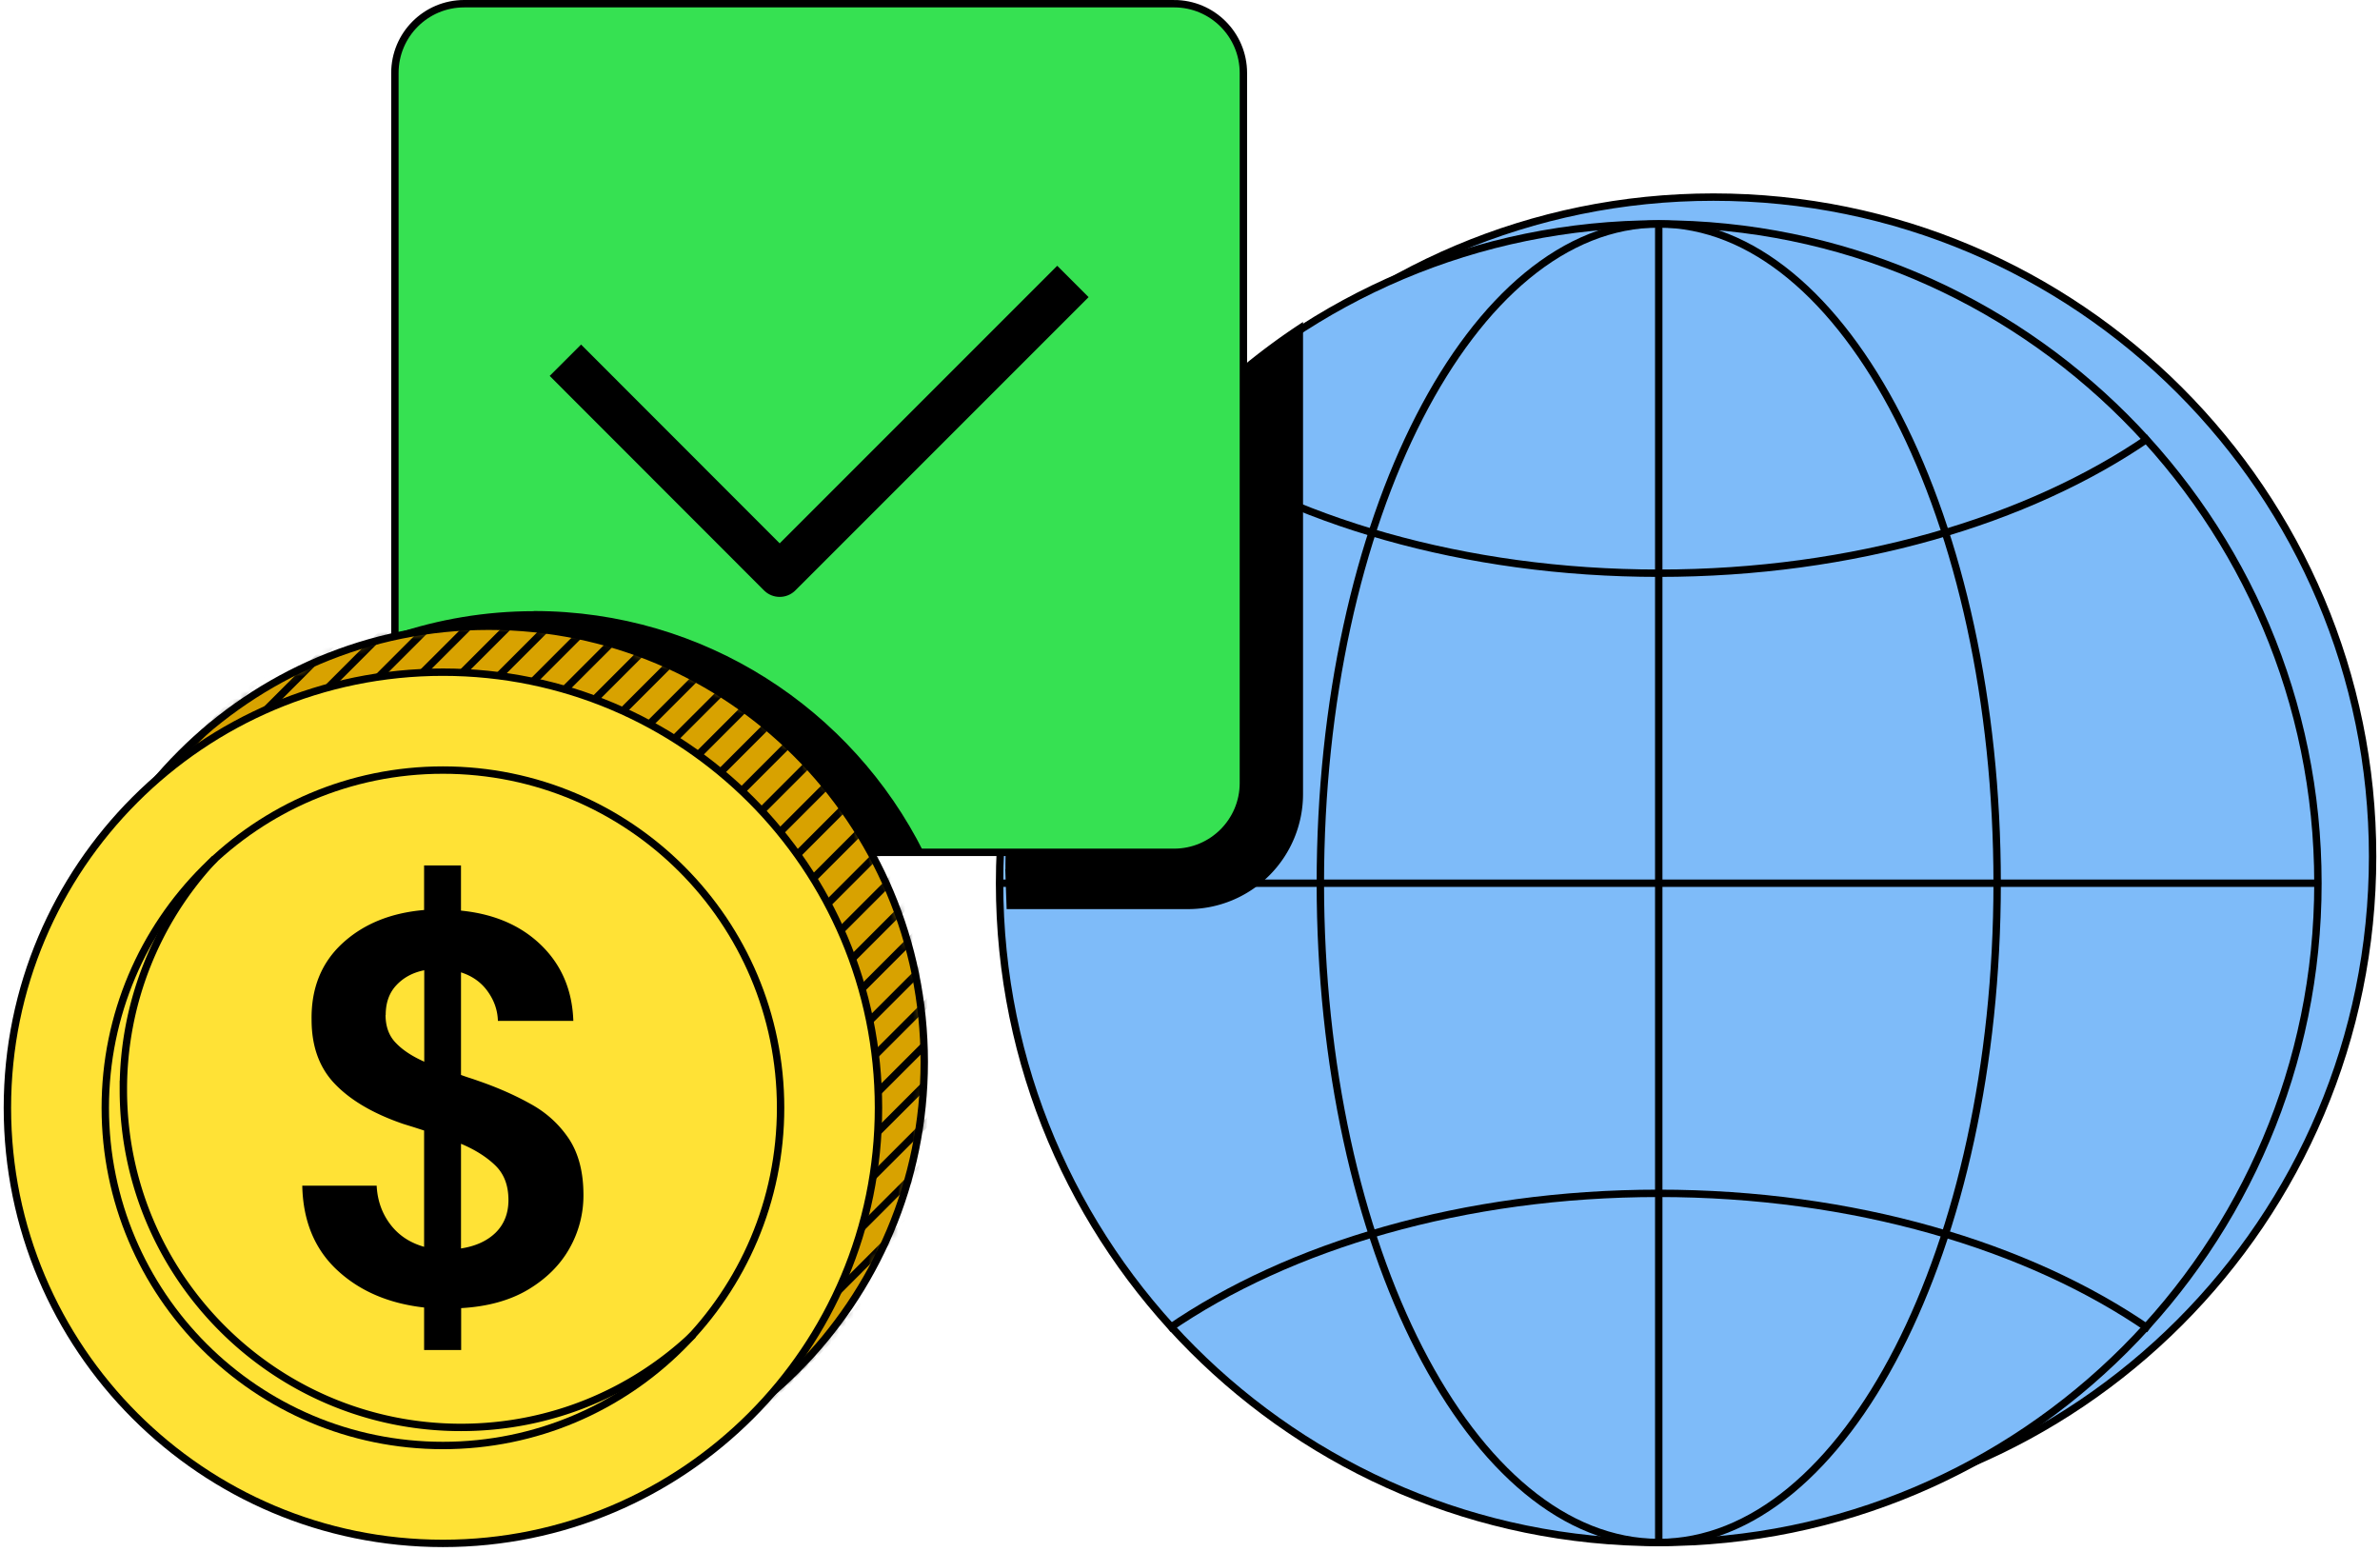
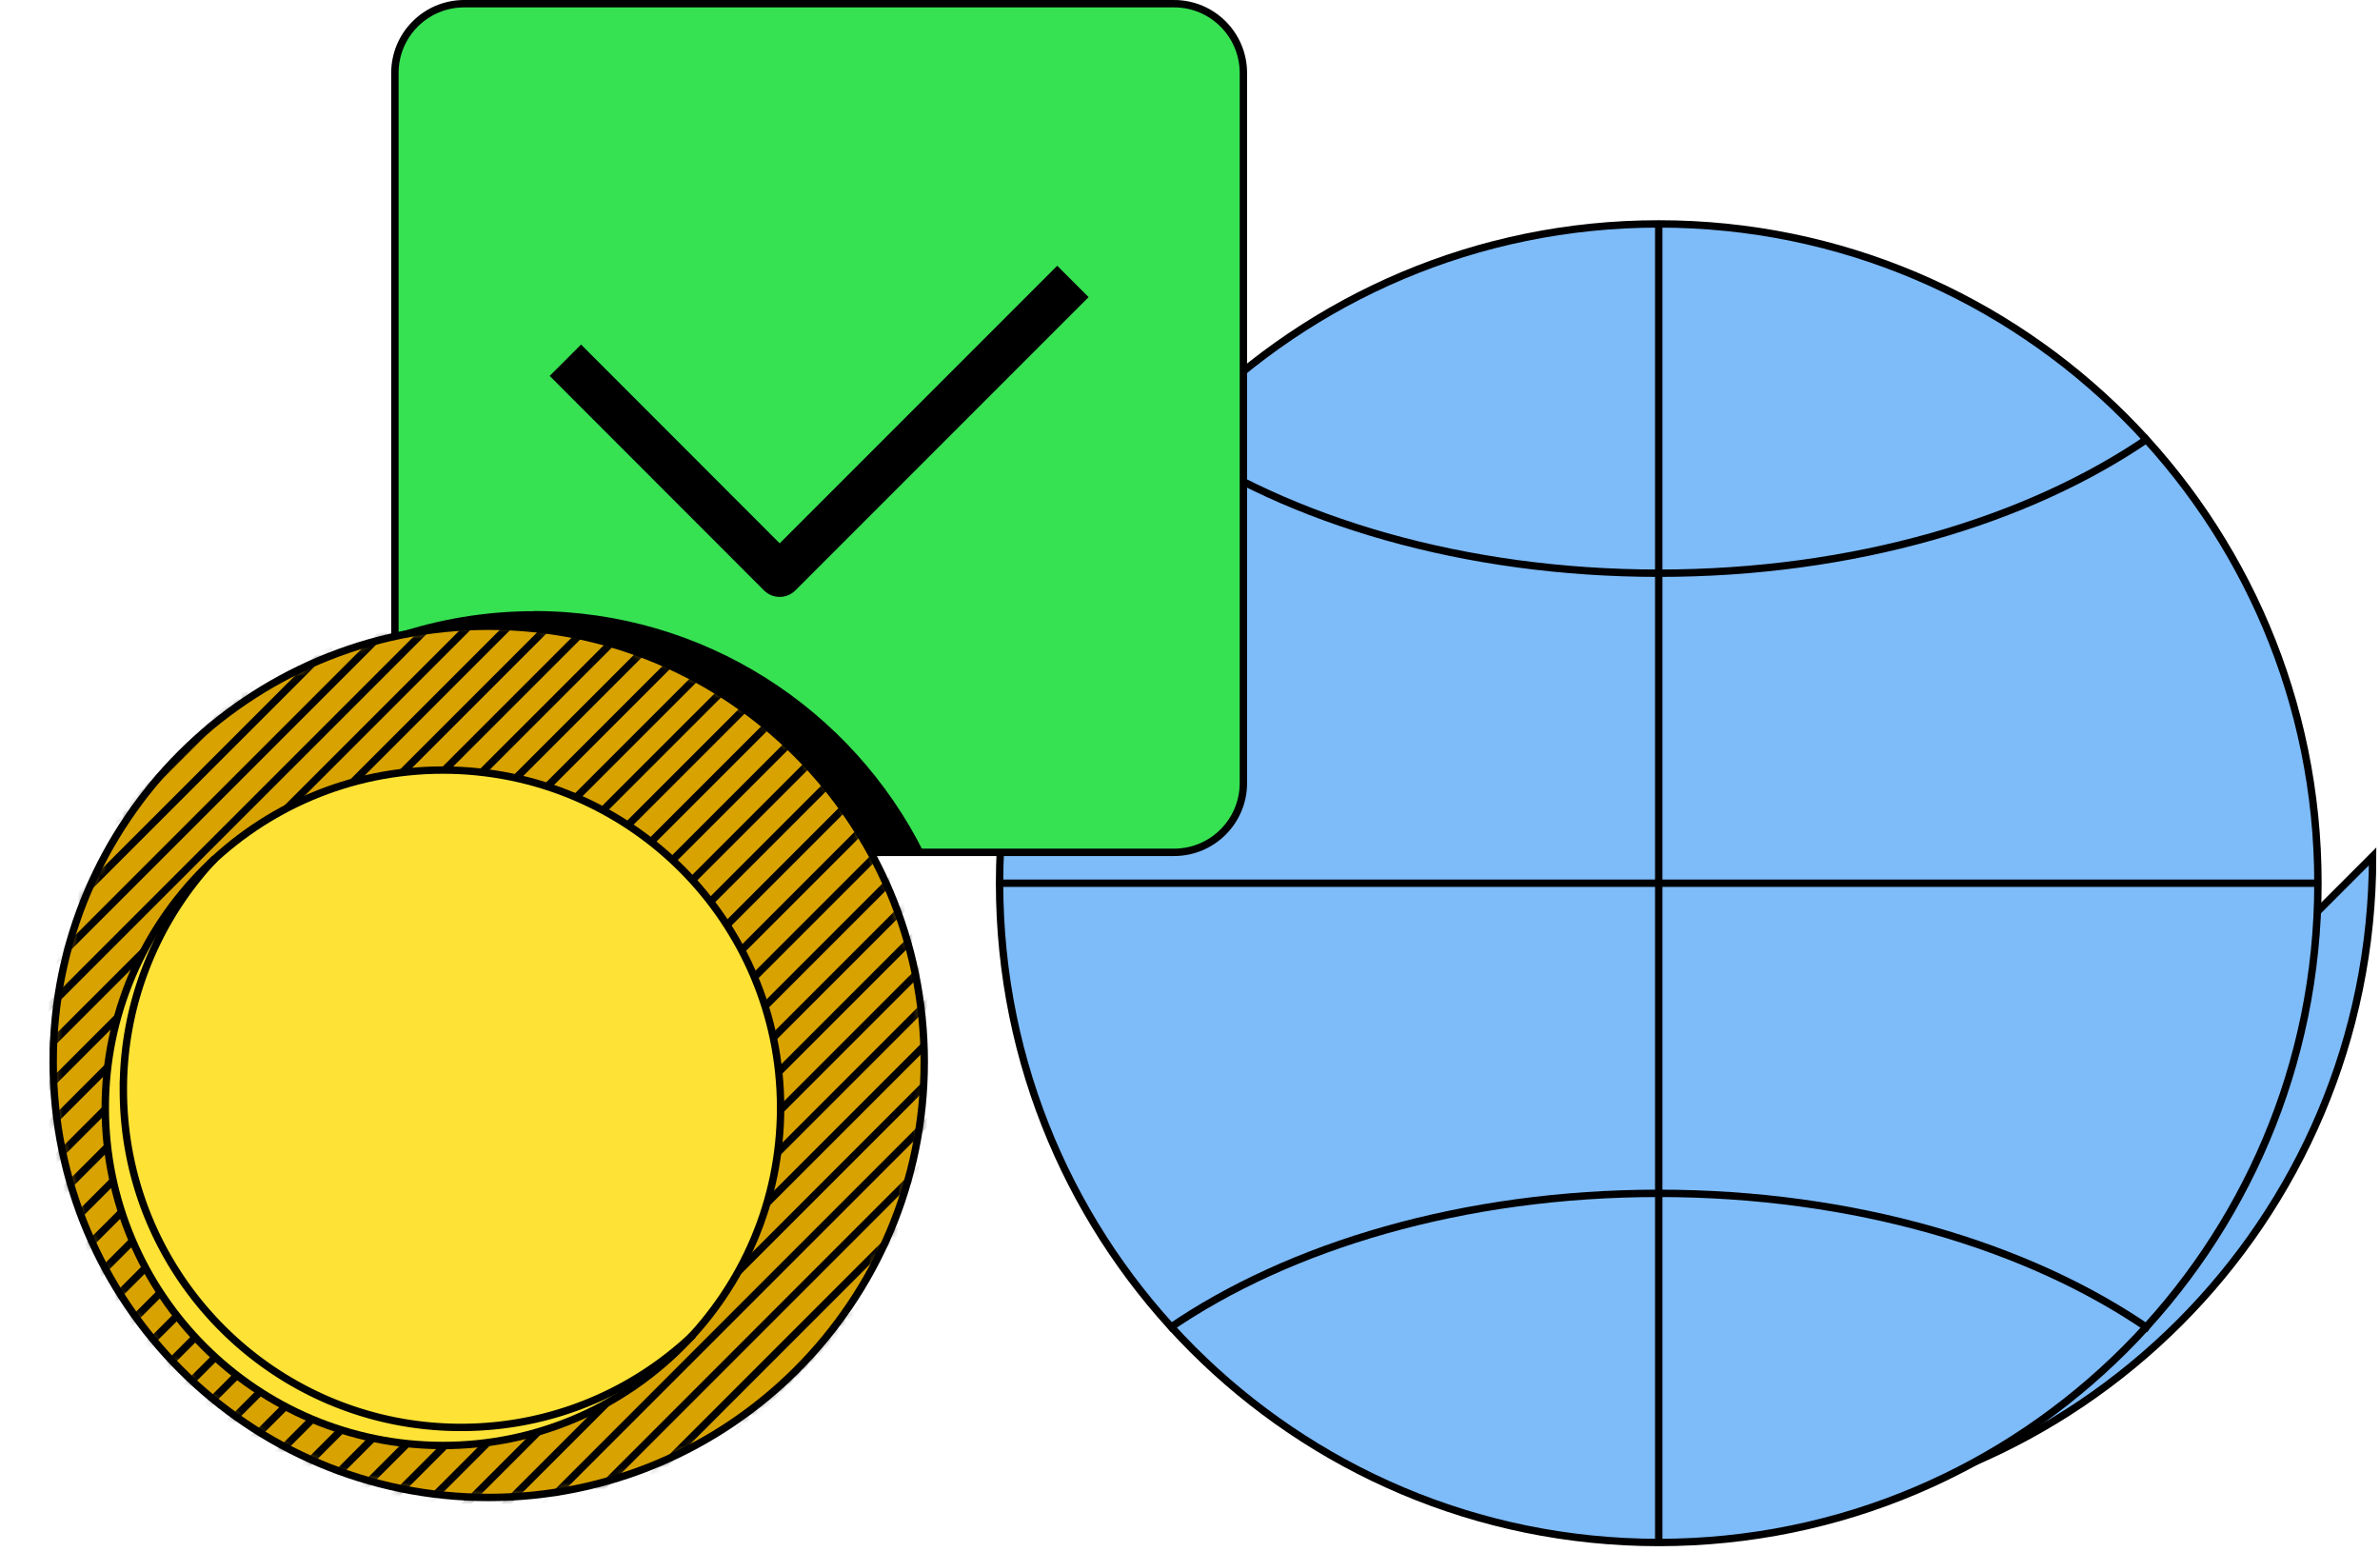
<svg xmlns="http://www.w3.org/2000/svg" width="322" height="210" fill="none">
  <style>.B{stroke:#000}.C{stroke-miterlimit:10}</style>
  <g fill="#7ebbf9" class="B C">
-     <path d="M231.816 205.031c49.255 0 89.184-39.929 89.184-89.184s-39.929-89.185-89.184-89.185-89.185 39.929-89.185 89.185 39.93 89.184 89.185 89.184z" />
+     <path d="M231.816 205.031c49.255 0 89.184-39.929 89.184-89.184z" />
    <path d="M224.419 208.658c49.255 0 89.185-39.929 89.185-89.184s-39.93-89.185-89.185-89.185-89.184 39.929-89.184 89.185 39.929 89.184 89.184 89.184z" />
  </g>
-   <path d="M224.419 208.658c25.286 0 45.784-39.929 45.784-89.184s-20.498-89.185-45.784-89.185-45.784 39.929-45.784 89.185 20.498 89.184 45.784 89.184z" class="B C" />
  <path d="M224.419 30.31v178.348" class="B C" />
  <path d="M135.235 119.474h178.368m-22.841-60.272c-16.321 11.247-39.998 18.338-66.323 18.338s-50.043-7.091-66.384-18.379m.021 120.604c16.321-11.247 39.997-18.338 66.323-18.338s50.042 7.091 66.383 18.379" class="B C" />
-   <path d="M136.009 117.579l.184 5.399h24.552a15.56 15.56 0 0 0 15.547-15.547V43.554c-24.227 15.73-40.262 42.993-40.262 74.025h-.021z" fill="#000" />
  <g class="B">
    <path d="M158.85.5H62.8c-5.176 0-9.373 4.196-9.373 9.373v96.051c0 5.176 4.196 9.373 9.373 9.373h96.05c5.177 0 9.373-4.197 9.373-9.373V9.873c0-5.176-4.196-9.373-9.373-9.373z" fill="#36e152" class="C" />
    <path d="M76.492 48.729l28.994 29.015 39.672-39.671" stroke-width="6" stroke-linejoin="round" />
  </g>
  <path d="M72.234 82.675c-6.581 0-12.898 1.1-18.807 3.077v20.151c0 5.176 4.197 9.373 9.373 9.373h62.166c-9.679-19.336-29.647-32.621-52.732-32.621v.02z" fill="#000" />
  <path d="M66.12 202.566c32.544 0 58.927-26.383 58.927-58.927S98.665 84.713 66.12 84.713 7.194 111.095 7.194 143.639s26.382 58.927 58.926 58.927z" fill="#d8a200" class="B C" />
  <mask id="A" maskUnits="userSpaceOnUse" x="7" y="84" width="119" height="119">
    <path d="M66.12 202.566c32.544 0 58.927-26.383 58.927-58.927S98.665 84.713 66.12 84.713 7.194 111.095 7.194 143.639s26.382 58.927 58.926 58.927z" fill="#fff" />
  </mask>
  <g mask="url(#A)" class="B C">
    <path d="M162.905 130.497L51.816 241.585m108.4-113.778L49.127 238.896m108.399-113.778L46.438 236.206m108.398-113.778L43.748 233.516m108.398-113.777L41.058 230.827m108.399-113.778L38.369 228.137m108.398-113.778L35.679 225.448M144.077 111.67L32.989 222.758M141.388 108.98L30.3 220.068m108.399-113.777L27.61 217.379m108.399-113.778L24.921 214.689m108.398-113.777L22.231 212M130.63 98.222L19.542 209.31M127.94 95.532L16.852 206.62M125.25 92.843L14.162 203.931M122.561 90.153L11.473 201.241M119.872 87.464L8.763 198.552M117.182 84.774L6.073 195.862M114.492 82.085L3.383 193.173m108.42-113.778L.694 190.483M109.113 76.705L-1.996 187.793M106.423 74.015L-4.685 185.104M103.734 71.326L-7.375 182.414m108.42-113.777L-10.064 179.725M98.355 65.947L-12.754 177.035M95.665 63.257L-15.443 174.345M92.976 60.568L-18.133 171.656M90.286 57.878L-20.823 168.966M87.596 55.189L-23.512 166.277M84.906 52.499L-26.202 163.587M82.217 49.809L-28.891 160.897M79.528 47.12L-31.581 158.208" />
  </g>
  <g class="B C">
    <g fill="#ffe236">
-       <path d="M59.926 208.78c32.544 0 58.927-26.382 58.927-58.926S92.471 90.927 59.926 90.927 1 117.31 1 149.854s26.382 58.926 58.926 58.926z" />
      <path d="M59.926 195.536c25.23 0 45.683-20.453 45.683-45.682s-20.453-45.683-45.683-45.683-45.682 20.453-45.682 45.683 20.453 45.682 45.682 45.682z" />
    </g>
    <path d="M93.791 180.56c-8.191 7.763-19.255 12.531-31.419 12.531-25.225 0-45.682-20.457-45.682-45.682a45.48 45.48 0 0 1 12.368-31.257" />
  </g>
-   <path d="M57.379 182.618v-5.746c-4.829-.55-8.741-2.242-11.777-5.074s-4.605-6.642-4.707-11.41h10.066c.102 1.997.713 3.729 1.834 5.216s2.649 2.506 4.584 3.056v-15.73l-1.386-.448-1.447-.448c-4.034-1.386-7.091-3.179-9.21-5.379-2.119-2.181-3.179-5.094-3.179-8.721-.061-4.279 1.345-7.723 4.177-10.331s6.52-4.116 11.044-4.503v-6.031h4.992v6.113c4.483.448 8.089 1.997 10.84 4.666s4.218 6.072 4.36 10.249H67.363c-.041-1.447-.509-2.771-1.385-3.994s-2.078-2.078-3.607-2.567v13.876c.387.142.795.285 1.182.407s.795.265 1.202.408c2.588.896 4.951 1.935 7.091 3.138 2.139 1.181 3.851 2.771 5.155 4.727 1.284 1.976 1.936 4.482 1.936 7.559a14.47 14.47 0 0 1-1.895 7.233c-1.263 2.242-3.138 4.096-5.583 5.563-2.465 1.467-5.481 2.302-9.067 2.506v5.665h-4.992-.02zm-5.216-45.336c0 1.589.469 2.873 1.426 3.83.937.978 2.221 1.793 3.81 2.507v-12.368c-1.548.305-2.791.978-3.769 2.017s-1.447 2.384-1.447 4.034l-.02-.02zm16.627 25.062c0-1.997-.591-3.546-1.793-4.707-1.182-1.141-2.73-2.119-4.625-2.914v14.161c1.976-.305 3.545-1.018 4.707-2.159 1.141-1.141 1.712-2.608 1.712-4.402v.021z" fill="#000" />
</svg>